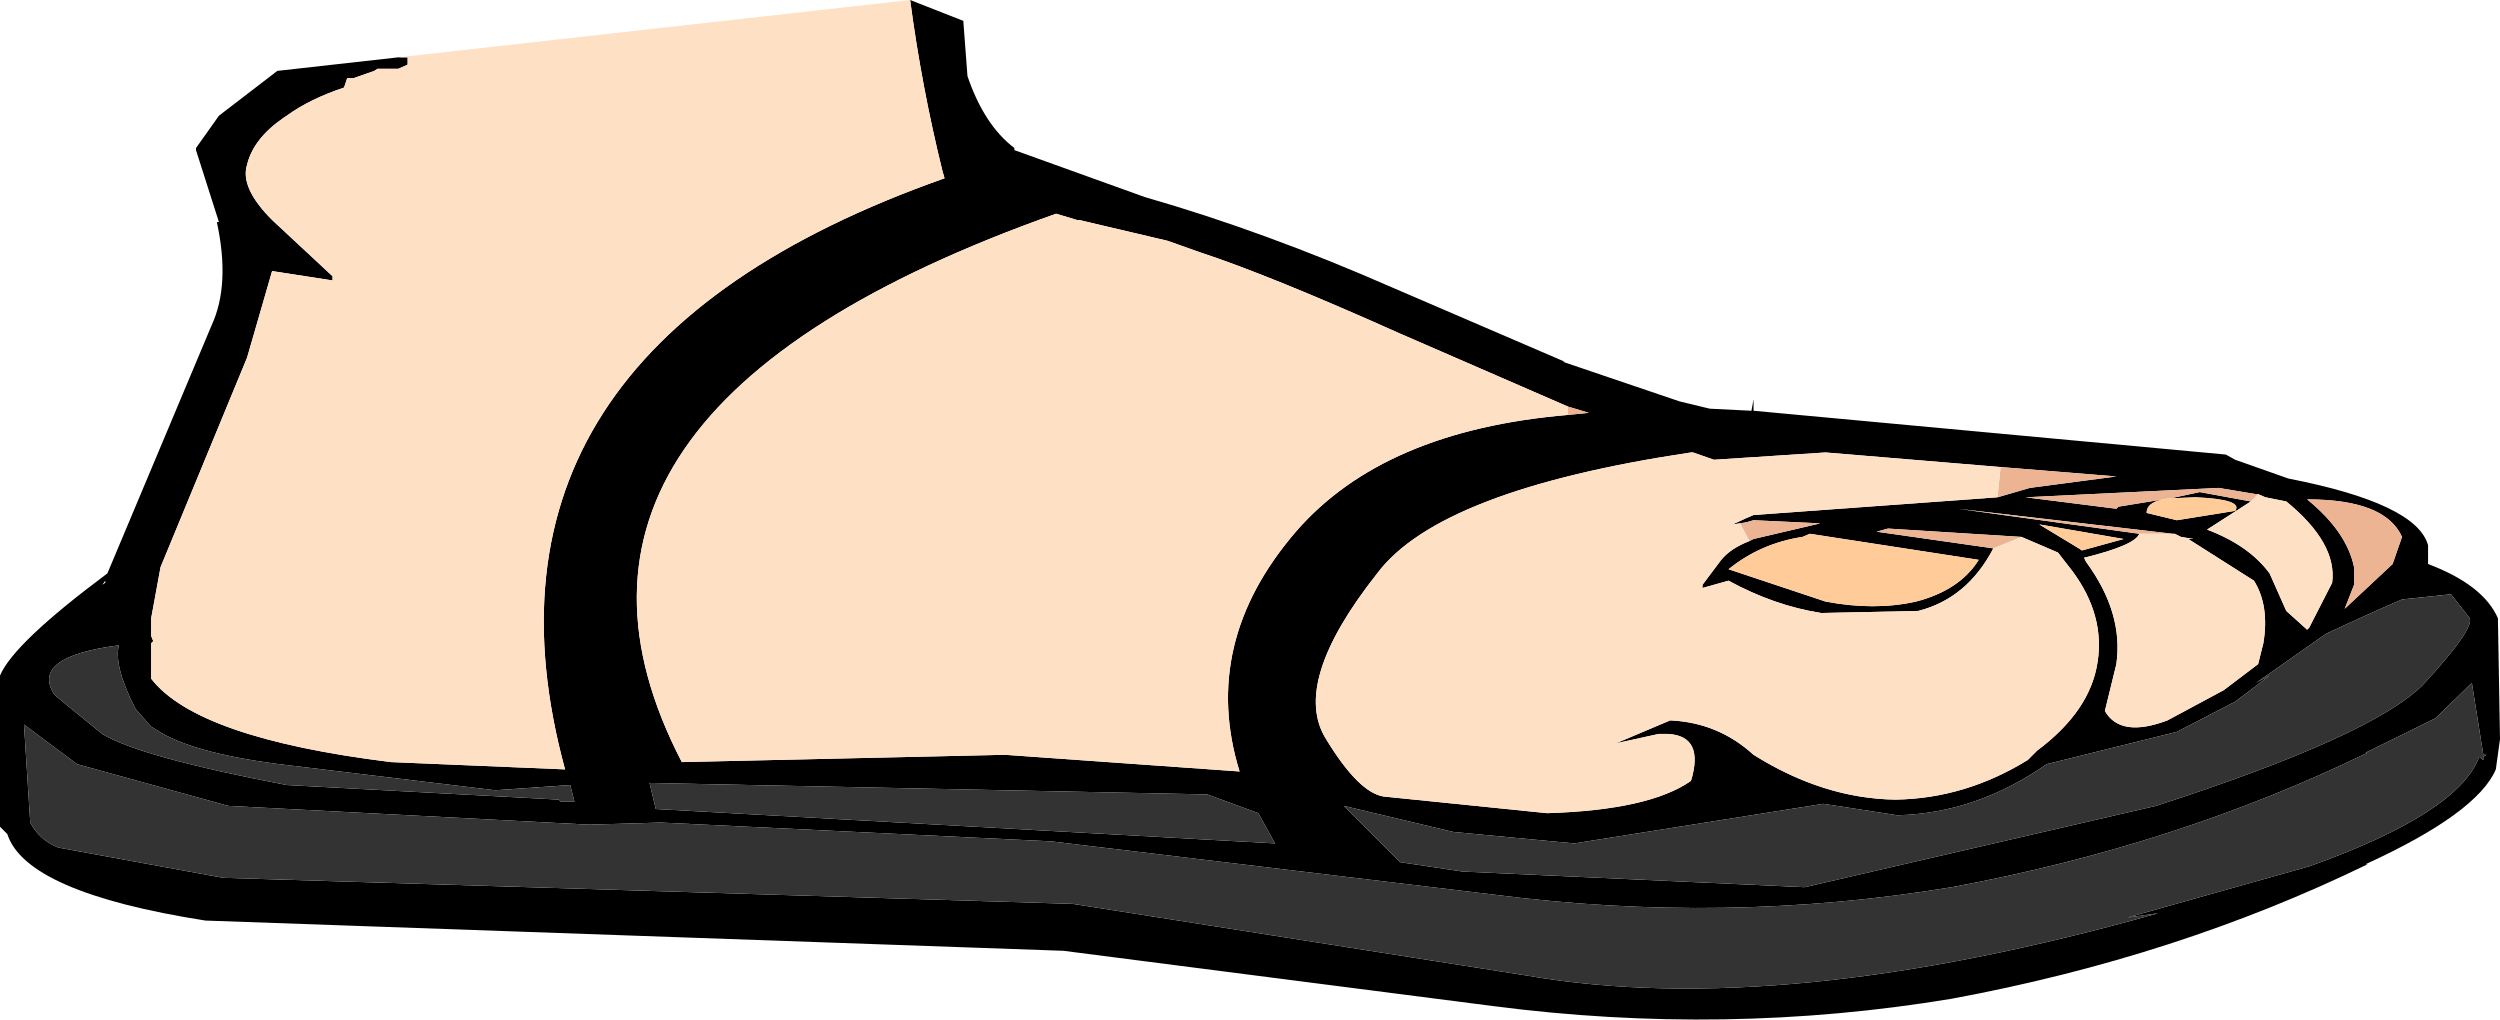
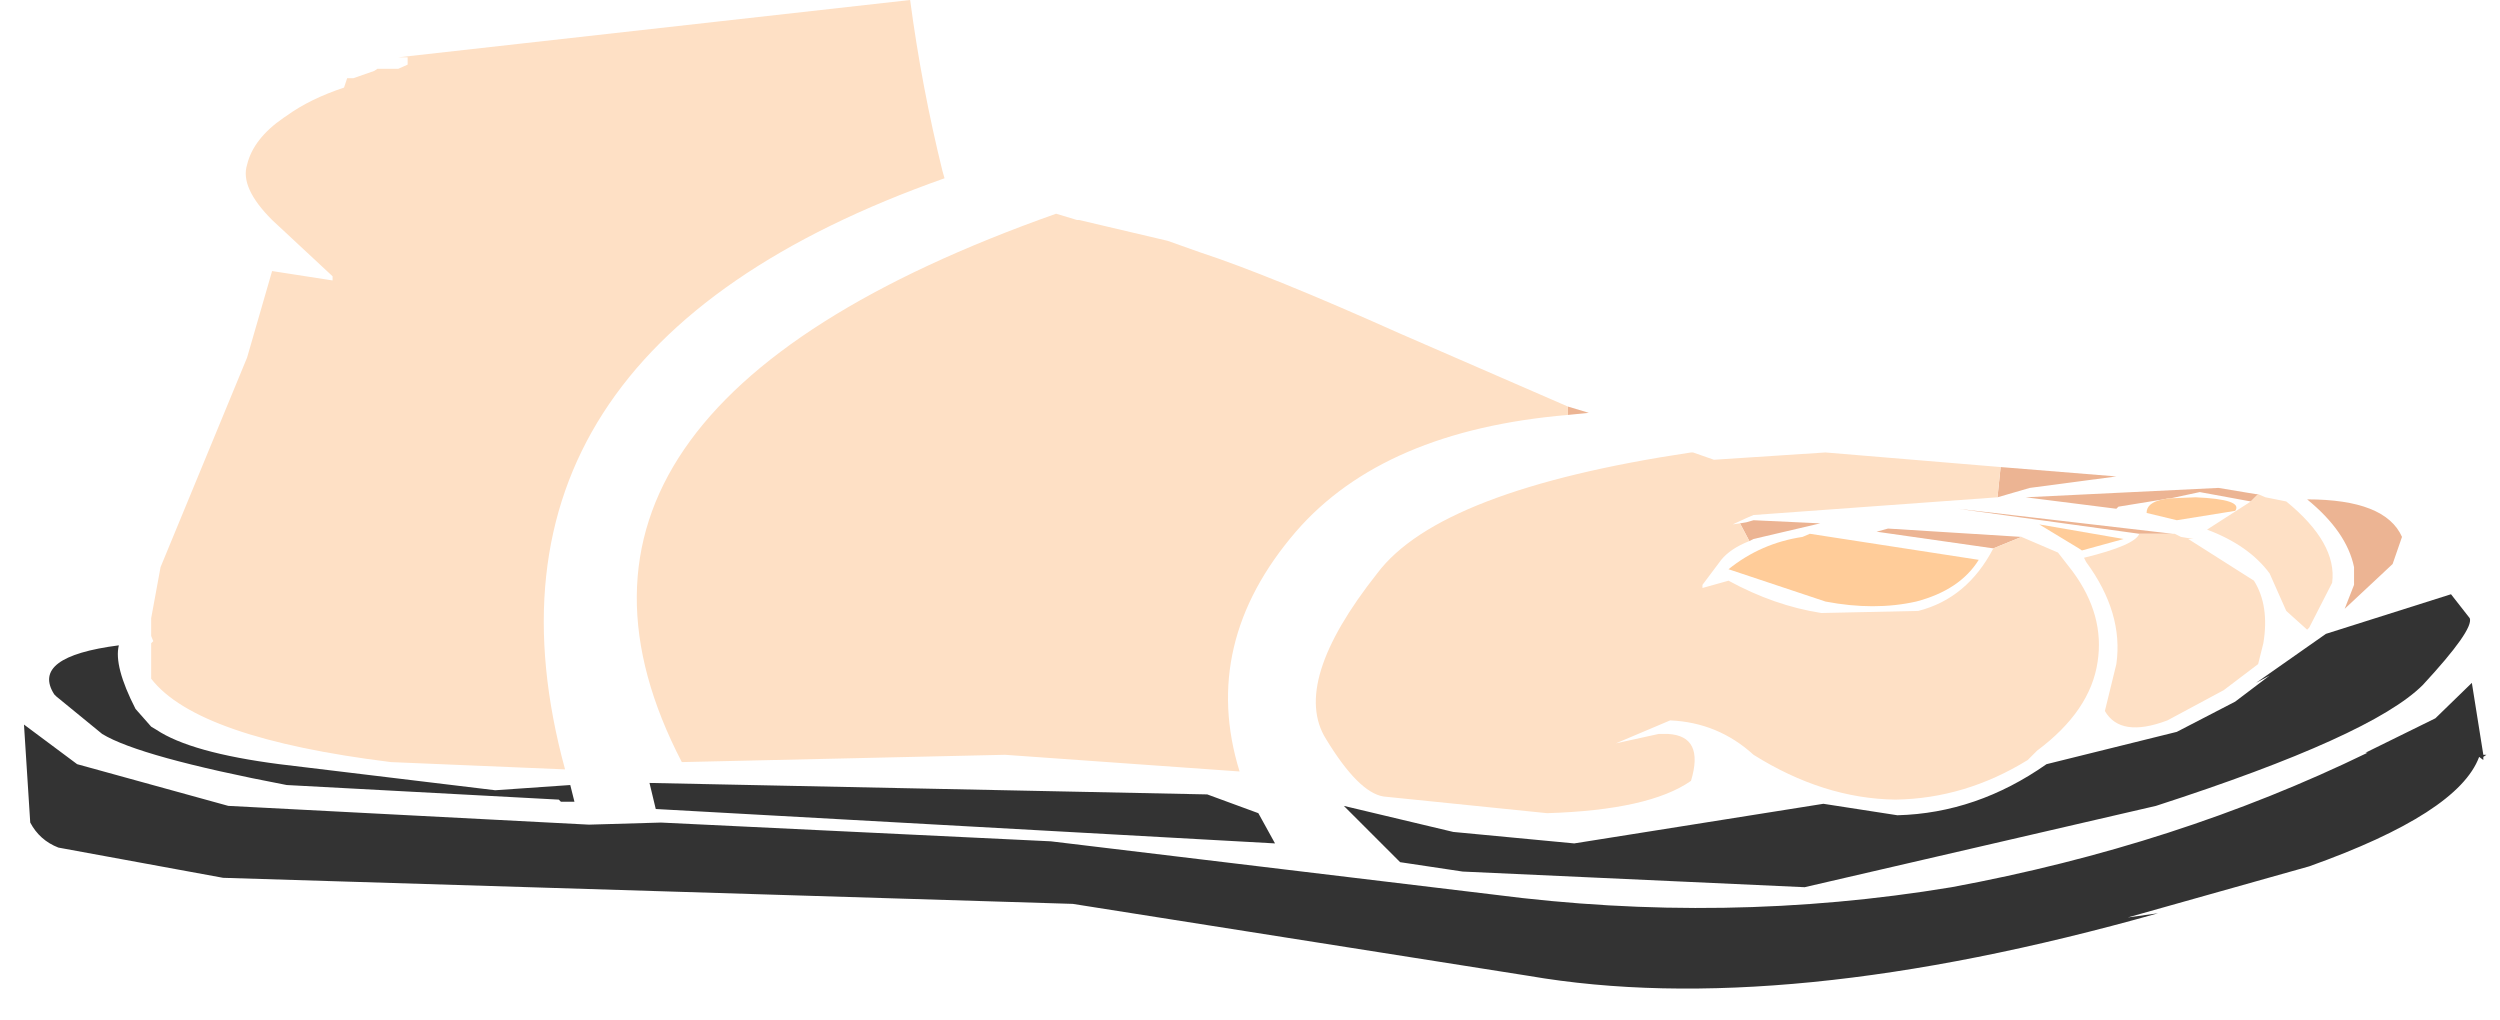
<svg xmlns="http://www.w3.org/2000/svg" height="48.9px" width="119.9px">
  <g transform="matrix(1.0, 0.0, 0.0, 1.0, 59.95, 24.45)">
-     <path d="M-16.3 -24.45 L-13.75 -23.45 -13.55 -20.8 Q-12.75 -18.45 -11.3 -17.35 L-11.3 -17.25 -5.05 -15.0 Q0.7 -13.35 6.85 -10.65 L15.1 -7.1 15.0 -7.1 20.6 -5.2 22.05 -4.85 24.05 -4.75 24.15 -5.3 24.15 -4.75 46.8 -2.65 47.25 -2.4 49.8 -1.5 Q55.95 -0.3 56.5 1.7 L56.5 2.6 Q59.15 3.6 59.85 5.2 L59.95 11.0 59.75 12.45 Q58.85 14.55 53.5 17.0 L53.6 17.0 Q44.45 21.45 33.65 23.45 22.8 25.25 11.65 23.8 L-8.95 21.15 -50.1 19.7 Q-58.7 18.35 -59.6 15.55 L-59.95 15.2 -59.95 7.95 Q-59.3 6.4 -54.8 3.05 L-49.8 -8.85 Q-48.9 -10.8 -49.55 -13.8 L-49.45 -13.8 -50.55 -17.25 -50.55 -17.35 -49.45 -18.9 -46.65 -21.05 -40.85 -21.7 -40.4 -21.7 -40.4 -21.35 -40.85 -21.15 -41.85 -21.15 -42.0 -21.05 -43.0 -20.7 -43.3 -20.7 -43.45 -20.25 Q-45.1 -19.7 -46.2 -18.9 L-46.35 -18.8 Q-47.8 -17.8 -48.1 -16.55 -48.45 -15.45 -46.9 -13.9 L-44.0 -11.2 -44.0 -11.0 -46.9 -11.45 -48.1 -7.3 -52.25 2.75 -52.7 5.2 -52.7 6.05 -52.6 6.3 -52.7 6.4 -52.7 8.1 Q-50.5 10.95 -41.2 12.1 L-32.85 12.45 Q-38.3 -7.55 -14.65 -15.9 L-14.75 -16.25 Q-15.75 -20.3 -16.3 -24.45 M55.25 1.3 Q54.45 -0.5 50.7 -0.5 52.6 1.05 52.95 2.75 L52.95 3.6 52.5 4.75 54.8 2.6 55.25 1.3 M48.0 -0.4 L45.9 0.95 Q47.9 1.7 48.9 3.05 L49.7 4.85 50.7 5.75 50.8 5.65 51.9 3.5 Q52.15 1.6 49.7 -0.4 L48.7 -0.6 48.35 -0.75 48.25 -0.75 46.45 -1.05 37.2 -0.6 41.55 -0.05 41.65 -0.15 43.8 -0.5 Q43.0 -0.35 43.0 0.15 L44.45 0.5 47.25 0.05 Q47.65 -0.5 45.35 -0.6 L44.15 -0.55 45.55 -0.85 48.0 -0.4 M57.6 4.05 L55.25 4.3 Q53.4 5.1 51.6 5.95 L48.25 8.3 48.9 7.95 47.25 9.2 44.45 10.65 38.2 12.2 Q34.85 14.55 31.05 14.65 L27.5 14.1 15.55 16.0 9.75 15.45 4.5 14.2 7.2 16.9 10.2 17.35 26.6 18.1 43.45 14.2 Q53.8 10.85 56.25 8.4 58.7 5.75 58.5 5.2 L57.6 4.05 M58.6 8.3 L56.85 10.0 53.5 11.65 53.6 11.65 Q44.45 16.1 33.65 18.1 22.8 19.9 11.65 18.45 L-9.55 15.9 -28.25 15.0 -31.7 15.1 -49.0 14.2 -56.25 12.2 -58.8 10.3 -58.5 15.0 Q-58.05 15.85 -57.15 16.2 L-49.25 17.65 -8.5 18.9 13.35 22.35 Q25.5 24.45 43.55 19.35 L42.1 19.55 50.8 17.1 Q57.95 14.55 58.95 11.85 L59.15 12.0 59.15 11.85 59.3 11.75 59.15 11.75 58.6 8.3 M36.0 -2.05 L27.6 -2.75 22.25 -2.4 21.25 -2.75 21.15 -2.75 Q9.1 -0.95 6.1 3.05 1.95 8.3 3.65 11.0 5.2 13.55 6.4 13.75 L14.25 14.55 Q19.15 14.4 21.15 13.0 21.8 10.85 20.05 10.75 L19.6 10.75 17.55 11.2 20.15 10.1 Q22.45 10.2 24.15 11.75 27.5 13.85 30.95 13.9 34.3 13.85 37.3 12.0 L37.75 11.55 Q40.3 9.65 40.65 7.3 41.0 5.05 39.45 2.95 L38.75 2.05 37.0 1.3 30.6 0.9 30.05 1.05 35.65 1.85 Q34.4 4.25 32.05 4.85 L27.4 4.95 Q25.15 4.6 22.95 3.4 L21.7 3.75 21.7 3.6 22.6 2.4 Q23.05 1.85 23.95 1.5 L24.15 1.4 27.35 0.65 24.15 0.5 23.8 0.6 23.5 0.65 23.15 0.7 23.8 0.4 24.15 0.25 35.85 -0.6 37.4 -1.05 41.55 -1.6 36.0 -2.05 M15.25 -4.55 L16.25 -4.65 15.25 -4.95 7.2 -8.45 Q0.95 -11.25 -2.4 -12.35 L-3.95 -12.9 -8.2 -13.9 -8.3 -13.9 -9.3 -14.2 Q-36.0 -4.75 -27.25 12.1 L-11.75 11.75 -0.5 12.55 Q-2.4 6.4 2.2 1.05 6.4 -3.8 15.25 -4.55 M26.5 1.3 Q24.5 1.6 22.95 2.85 L27.6 4.4 Q29.95 4.85 31.95 4.4 34.05 3.85 34.95 2.4 L26.85 1.15 26.5 1.3 M42.65 1.15 Q42.45 1.7 40.0 2.3 L40.1 2.5 Q41.9 4.95 41.55 7.4 L41.0 9.65 Q41.75 10.95 44.0 10.1 L46.7 8.65 48.35 7.4 48.6 6.4 Q48.9 4.6 48.15 3.4 L45.0 1.4 45.25 1.4 44.65 1.3 44.35 1.15 44.25 1.15 33.95 -0.05 42.65 1.15 M41.9 1.4 L37.85 0.7 39.75 1.85 39.9 1.95 41.9 1.4 M-55.05 3.6 L-54.9 3.5 -54.9 3.4 -55.05 3.6 M-53.45 9.55 Q-54.5 7.5 -54.25 6.5 -58.5 7.05 -57.35 8.85 L-57.25 8.95 -55.05 10.75 Q-53.25 11.85 -46.2 13.2 L-33.15 13.9 -33.05 14.0 -32.4 14.0 -32.6 13.2 -36.2 13.45 -46.55 12.2 Q-50.8 11.65 -52.45 10.55 L-52.7 10.4 -53.45 9.55 M0.4 14.55 L-2.05 13.65 -28.8 13.1 -28.5 14.35 1.2 16.0 0.4 14.55" fill="#000000" fill-rule="evenodd" stroke="none" />
    <path d="M55.25 1.3 L54.8 2.6 52.5 4.75 52.95 3.6 52.95 2.75 Q52.6 1.05 50.7 -0.5 54.45 -0.5 55.25 1.3 M48.35 -0.75 L48.0 -0.4 45.55 -0.85 44.15 -0.55 44.05 -0.55 43.8 -0.5 41.65 -0.15 41.55 -0.05 37.2 -0.6 46.45 -1.05 48.25 -0.75 48.35 -0.75 M37.0 1.3 L35.65 1.85 30.05 1.05 30.6 0.9 37.0 1.3 M23.95 1.5 L23.5 0.65 23.8 0.6 24.15 0.5 27.35 0.65 24.15 1.4 23.95 1.5 M35.85 -0.6 L36.0 -2.05 41.55 -1.6 37.4 -1.05 35.85 -0.6 M15.25 -4.55 L15.25 -4.95 16.25 -4.65 15.25 -4.55 M44.25 1.15 L42.65 1.15 33.95 -0.05 44.25 1.15" fill="#ecb493" fill-rule="evenodd" stroke="none" />
    <path d="M-16.3 -24.45 Q-15.75 -20.3 -14.75 -16.25 L-14.65 -15.9 Q-38.3 -7.55 -32.85 12.45 L-41.2 12.1 Q-50.5 10.95 -52.7 8.1 L-52.7 6.4 -52.6 6.3 -52.7 6.05 -52.7 5.2 -52.25 2.75 -48.1 -7.3 -46.9 -11.45 -44.0 -11.0 -44.0 -11.2 -46.9 -13.9 Q-48.45 -15.45 -48.1 -16.55 -47.8 -17.8 -46.35 -18.8 L-46.2 -18.9 Q-45.1 -19.7 -43.45 -20.25 L-43.3 -20.7 -43.0 -20.7 -42.0 -21.05 -41.85 -21.15 -40.85 -21.15 -40.4 -21.35 -40.4 -21.7 -40.85 -21.7 -16.3 -24.45 M48.35 -0.75 L48.7 -0.6 49.7 -0.4 Q52.15 1.6 51.9 3.5 L50.8 5.65 50.7 5.75 49.7 4.85 48.9 3.05 Q47.9 1.7 45.9 0.95 L48.0 -0.4 48.35 -0.75 M37.0 1.3 L38.75 2.05 39.45 2.95 Q41.0 5.05 40.65 7.3 40.3 9.65 37.75 11.55 L37.3 12.0 Q34.3 13.85 30.95 13.9 27.5 13.85 24.15 11.75 22.45 10.2 20.15 10.1 L17.55 11.2 19.6 10.75 20.05 10.75 Q21.8 10.85 21.15 13.0 19.15 14.4 14.25 14.55 L6.4 13.75 Q5.2 13.55 3.65 11.0 1.95 8.3 6.1 3.05 9.1 -0.95 21.15 -2.75 L21.25 -2.75 22.25 -2.4 27.6 -2.75 36.0 -2.05 35.85 -0.6 24.15 0.25 23.8 0.4 23.15 0.7 23.5 0.65 23.95 1.5 Q23.05 1.85 22.6 2.4 L21.7 3.6 21.7 3.75 22.95 3.4 Q25.15 4.6 27.4 4.95 L32.05 4.85 Q34.4 4.25 35.65 1.85 L37.0 1.3 M15.25 -4.95 L15.25 -4.55 Q6.4 -3.8 2.2 1.05 -2.4 6.4 -0.5 12.55 L-11.75 11.75 -27.25 12.1 Q-36.0 -4.75 -9.3 -14.2 L-8.3 -13.9 -8.2 -13.9 -3.95 -12.9 -2.4 -12.35 Q0.95 -11.25 7.2 -8.45 L15.25 -4.95 M44.25 1.15 L44.35 1.15 44.65 1.3 45.25 1.4 45.0 1.4 48.15 3.4 Q48.9 4.6 48.6 6.4 L48.35 7.4 46.7 8.65 44.0 10.1 Q41.75 10.95 41.0 9.65 L41.55 7.4 Q41.9 4.95 40.1 2.5 L40.0 2.3 Q42.45 1.7 42.65 1.15 L44.25 1.15" fill="#fee0c5" fill-rule="evenodd" stroke="none" />
-     <path d="M57.6 4.05 L58.5 5.2 Q58.7 5.75 56.25 8.4 53.8 10.85 43.45 14.2 L26.6 18.1 10.2 17.35 7.2 16.9 4.5 14.2 9.75 15.45 15.55 16.0 27.5 14.1 31.05 14.65 Q34.85 14.55 38.2 12.2 L44.45 10.65 47.25 9.2 48.9 7.95 48.25 8.3 51.6 5.95 Q53.4 5.1 55.25 4.3 L57.6 4.05 M58.6 8.3 L59.15 11.75 59.3 11.75 59.15 11.85 59.15 12.0 58.95 11.85 Q57.95 14.55 50.8 17.1 L42.1 19.55 43.55 19.35 Q25.5 24.45 13.35 22.35 L-8.5 18.9 -49.25 17.65 -57.15 16.2 Q-58.05 15.85 -58.5 15.0 L-58.8 10.3 -56.25 12.2 -49.0 14.2 -31.7 15.1 -28.25 15.0 -9.55 15.9 11.65 18.45 Q22.8 19.9 33.65 18.1 44.45 16.1 53.6 11.65 L53.5 11.65 56.85 10.0 58.6 8.3 M-53.45 9.55 L-52.7 10.4 -52.45 10.55 Q-50.8 11.65 -46.55 12.2 L-36.2 13.45 -32.6 13.2 -32.4 14.0 -33.05 14.0 -33.15 13.9 -46.2 13.2 Q-53.25 11.85 -55.05 10.75 L-57.25 8.95 -57.35 8.85 Q-58.5 7.05 -54.25 6.5 -54.5 7.5 -53.45 9.55 M0.4 14.55 L1.2 16.0 -28.5 14.35 -28.8 13.1 -2.05 13.65 0.4 14.55" fill="#333333" fill-rule="evenodd" stroke="none" />
+     <path d="M57.6 4.05 L58.5 5.2 Q58.7 5.75 56.25 8.4 53.8 10.85 43.45 14.2 L26.6 18.1 10.2 17.35 7.2 16.9 4.5 14.2 9.75 15.45 15.55 16.0 27.5 14.1 31.05 14.65 Q34.85 14.55 38.2 12.2 L44.45 10.65 47.25 9.2 48.9 7.95 48.25 8.3 51.6 5.95 L57.6 4.05 M58.6 8.3 L59.15 11.75 59.3 11.75 59.15 11.85 59.15 12.0 58.95 11.85 Q57.95 14.55 50.8 17.1 L42.1 19.55 43.55 19.35 Q25.5 24.45 13.35 22.35 L-8.5 18.9 -49.25 17.65 -57.15 16.2 Q-58.05 15.85 -58.5 15.0 L-58.8 10.3 -56.25 12.2 -49.0 14.2 -31.7 15.1 -28.25 15.0 -9.55 15.9 11.65 18.45 Q22.8 19.9 33.65 18.1 44.45 16.1 53.6 11.65 L53.5 11.65 56.85 10.0 58.6 8.3 M-53.45 9.55 L-52.7 10.4 -52.45 10.55 Q-50.8 11.65 -46.55 12.2 L-36.2 13.45 -32.6 13.2 -32.4 14.0 -33.05 14.0 -33.15 13.9 -46.2 13.2 Q-53.25 11.85 -55.05 10.75 L-57.25 8.95 -57.35 8.85 Q-58.5 7.05 -54.25 6.5 -54.5 7.5 -53.45 9.55 M0.4 14.55 L1.2 16.0 -28.5 14.35 -28.8 13.1 -2.05 13.65 0.4 14.55" fill="#333333" fill-rule="evenodd" stroke="none" />
    <path d="M44.15 -0.55 L45.35 -0.6 Q47.65 -0.5 47.25 0.05 L44.45 0.5 43.0 0.15 Q43.0 -0.35 43.8 -0.5 L44.05 -0.55 44.15 -0.55 M26.5 1.3 L26.85 1.15 34.95 2.4 Q34.05 3.85 31.95 4.4 29.95 4.85 27.6 4.4 L22.95 2.85 Q24.5 1.6 26.5 1.3 M41.9 1.4 L39.9 1.95 39.75 1.85 37.85 0.7 41.9 1.4" fill="#ffcc99" fill-rule="evenodd" stroke="none" />
  </g>
</svg>